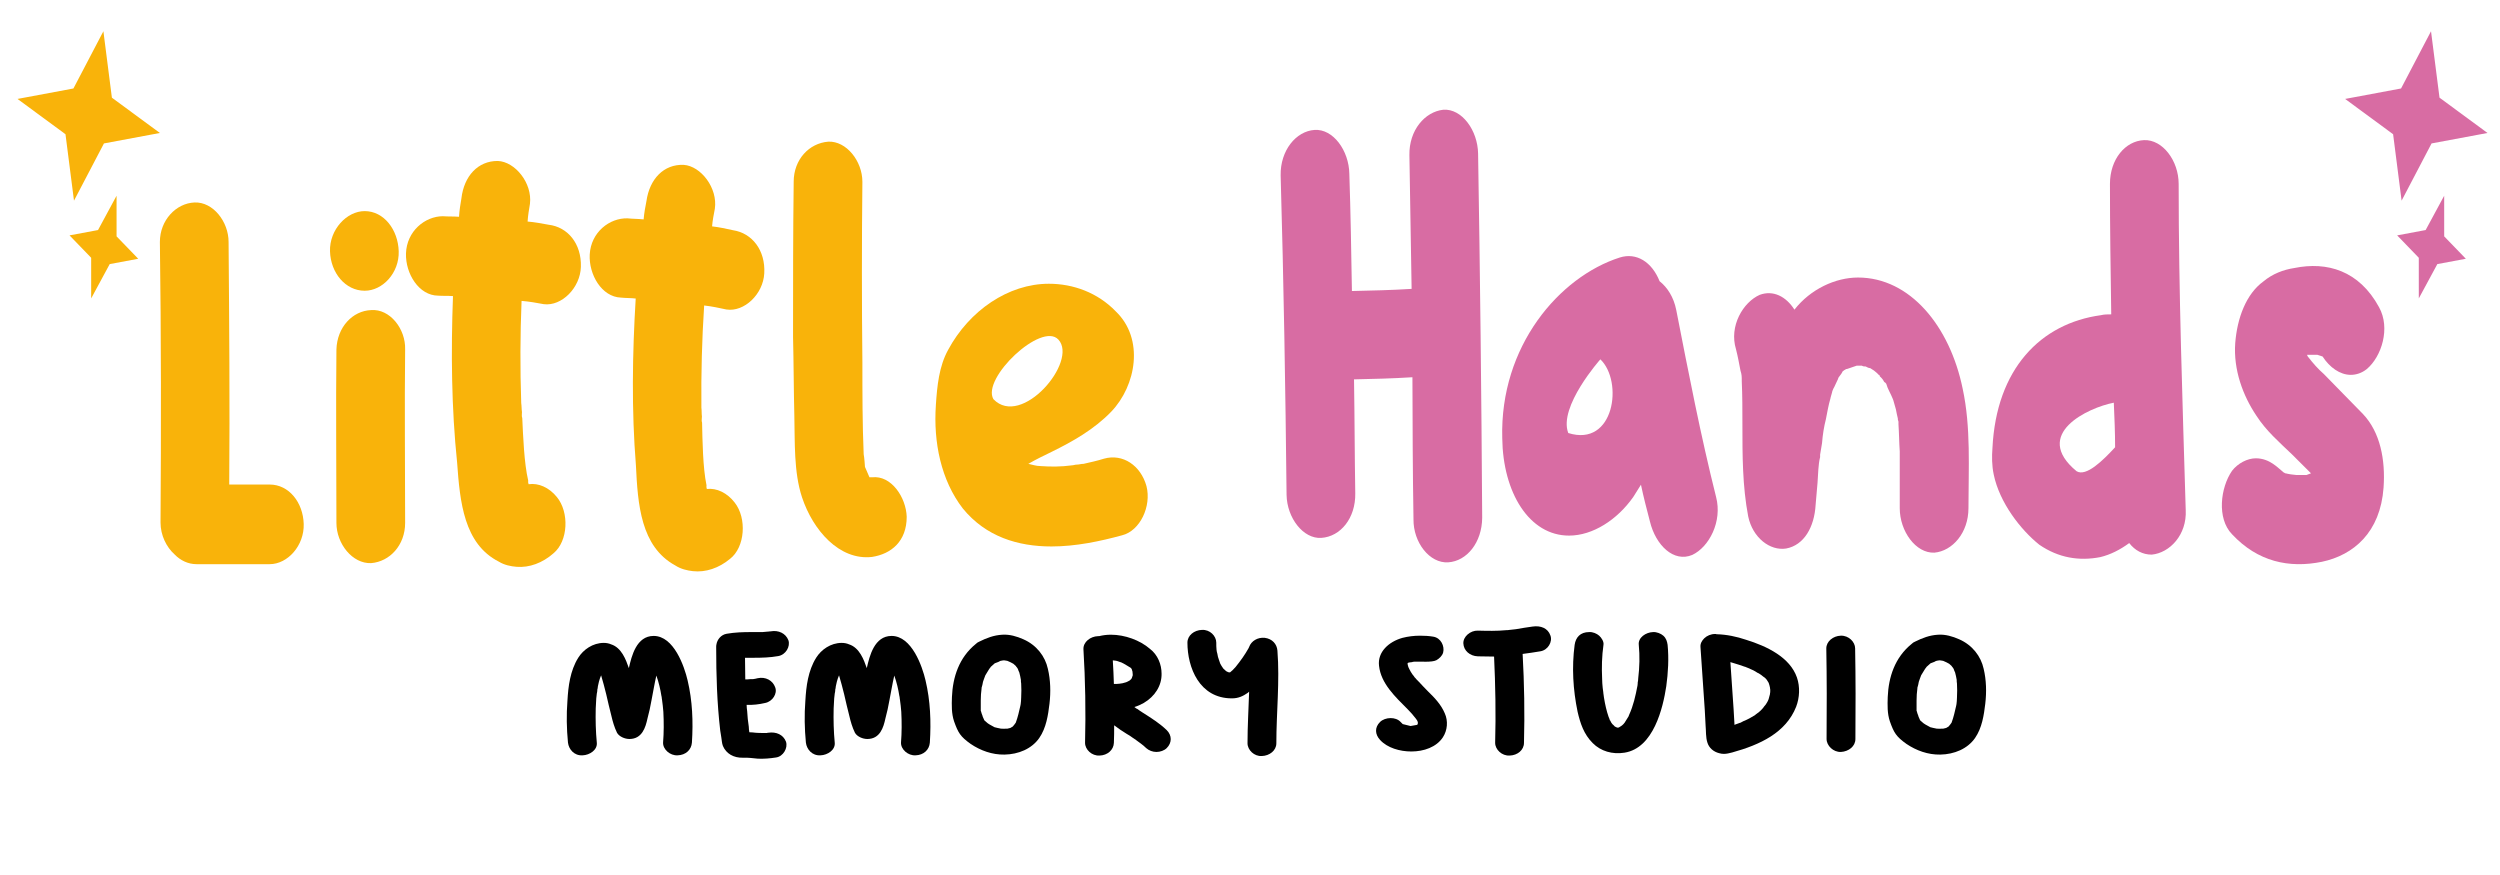
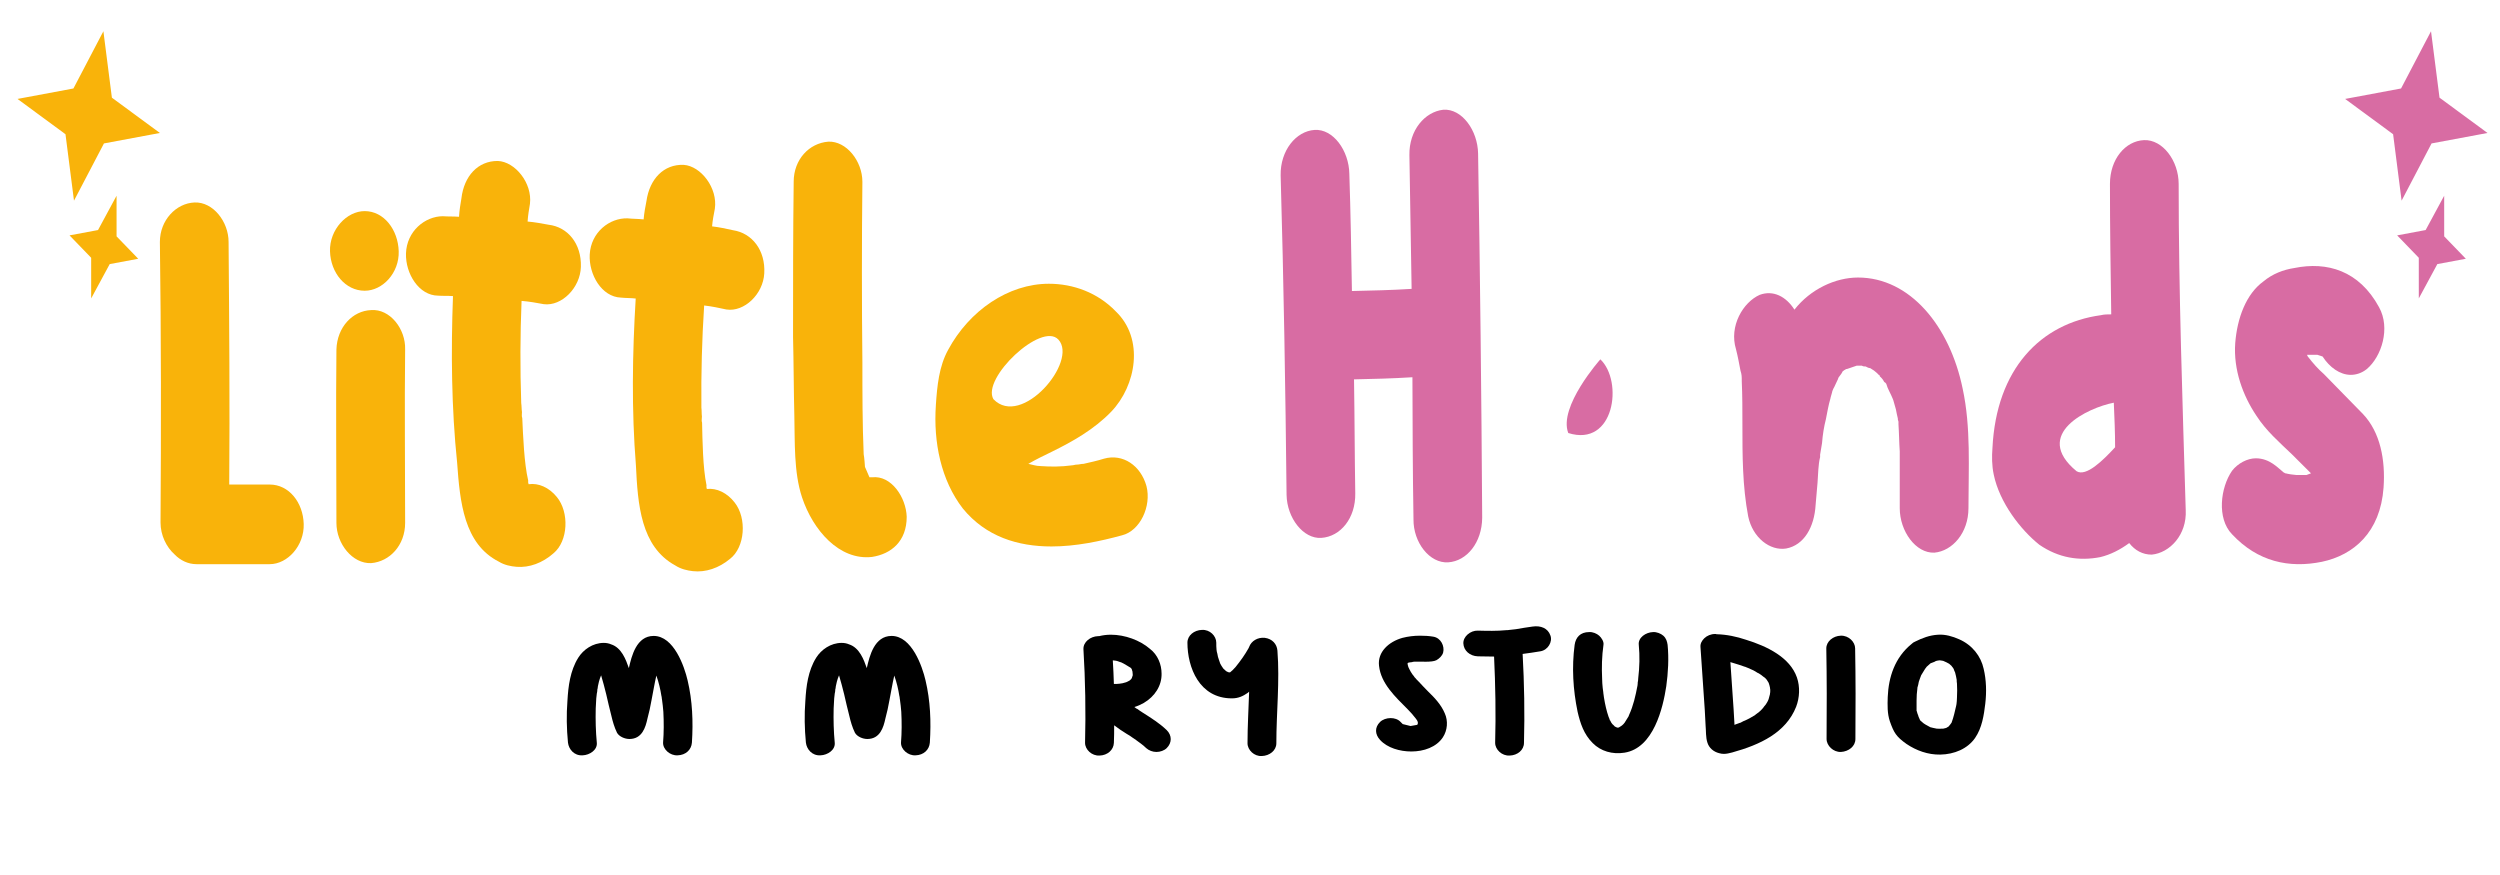
<svg xmlns="http://www.w3.org/2000/svg" viewBox="0 0 4000 1400" version="1.1" id="Layer_1">
  <defs>
    <style>
      .st0 {
        fill: #f9b30a;
      }

      .st1 {
        fill: #d86ca3;
      }
    </style>
  </defs>
  <path d="M311.28,323.96c29.8-1.19,54.45,30.96,54.45,63.11,1.03,129.79,2.05,258.39,1.03,388.18h64.73c30.82,0,53.43,28.58,54.45,63.11,1.03,34.53-25.69,64.3-54.45,64.3h-117.12c-13.36,0-25.69-5.95-34.93-15.48-13.36-11.91-22.6-30.96-22.6-51.2,1.02-148.85,1.02-298.88-1.03-448.91,0-34.53,25.69-61.92,55.48-63.11Z" class="st0" />
  <path d="M583.49,337.77c30.82,0,53.42,29.77,54.45,64.3,1.03,34.53-25.69,63.11-54.45,63.11-30.82,0-54.45-28.58-55.48-63.11-1.03-34.53,26.71-64.3,55.48-64.3ZM538.28,559.26c1.03-35.73,25.69-61.92,55.48-63.11,29.8-2.38,55.48,29.77,54.45,63.11-1.03,92.88,0,185.75,0,277.44,0,35.73-24.66,61.92-54.45,64.3-29.8,1.19-55.48-30.96-55.48-64.3,0-91.69-1.02-184.57,0-277.44Z" class="st0" />
  <path d="M708.74,345.96c8.2.66,16.47.14,25.7.88.64-10.69,2.23-20.11,3.83-29.53,4.19-35.47,26.26-59.95,58.17-59.77,27.74,1.05,55.54,35.51,51.49,68.61-1.6,9.42-3.19,18.84-3.76,28.34,11.28.91,22.48,3.01,33.68,5.1,30.68,3.67,52.76,30.52,51.57,67.42-.97,33.34-30.56,63.19-59.19,59.69-11.2-2.1-23.43-4.28-35.72-5.27-2.25,54.73-2.39,108.43-.55,163.48.74,4.83.46,9.59,1.2,14.42l-.14,2.37c-.14,2.38-.29,4.76.6,7.21,1.37,28.76,2.9,71.85,9.46,99.83-.14,2.38-.21,3.57.67,6.02,15.59-2.32,32.66,5.02,45.12,20.35,20.17,24.3,18.42,70.71-5.42,90.27-17.4,15.31-38.46,23.16-58.96,21.51-9.23-.74-19.41-2.76-28.35-8.25-55.97-28.39-62.23-95.73-66.72-158.16-9.14-87.87-9.94-177.46-6.65-266.72-8.2-.66-16.47-.13-23.64-.71-30.89-.11-52.47-35.27-51.57-67.42,1.12-35.72,30.36-59.62,59.2-59.69Z" class="st0" />
  <path d="M1004.14,349.35c8.18.92,16.46.66,25.66,1.7.89-10.67,2.71-20.03,4.53-29.4,5.03-35.33,27.66-59.09,59.56-57.89,27.71,1.93,54.68,37.27,49.86,70.22-1.82,9.37-3.64,18.73-4.43,28.21,11.25,1.27,22.4,3.72,33.55,6.17,30.58,4.64,52.01,32.18,49.95,69.04-1.76,33.3-32.06,62.19-60.59,57.78-11.15-2.45-23.32-5.02-35.59-6.41-3.55,54.64-4.95,108.32-4.42,163.41.63,4.86.23,9.6.85,14.45q-.1,1.19-.2,2.37c-.2,2.37-.4,4.75.43,7.23.68,28.79,1.19,71.92,7.09,100.1-.2,2.37-.3,3.56.53,6.04,15.64-1.83,32.52,6.06,44.62,21.78,19.58,24.94,16.73,71.27-7.56,90.07-17.75,14.75-39,21.93-59.45,19.62-9.2-1.04-19.33-3.38-28.14-9.15-55.27-30.16-59.93-97.68-62.94-160.23-7.06-88.13-5.74-177.71-.33-266.83-8.17-.92-16.46-.66-23.62-1.46-30.87-1.09-51.61-36.92-49.95-69.04,1.96-35.67,31.76-58.63,60.59-57.78Z" class="st0" />
  <path d="M1269.89,290.95c0-35.73,24.66-61.92,55.49-64.3,28.76-1.19,54.45,30.96,54.45,64.3-1.03,96.45-1.03,192.9,0,289.35,0,48.82,0,97.64,2.06,146.47,1.02,4.76,2.05,19.05,2.05,20.24l7.2,16.67h4.11c30.82-3.58,54.45,32.15,55.48,63.11,0,39.3-24.66,59.54-55.48,64.3-52.4,5.95-94.53-42.87-111.98-95.26-13.36-40.48-11.3-88.11-12.33-130.99-1.03-41.68-1.03-84.54-2.06-126.22,0-83.36,0-165.51,1.03-247.68Z" class="st0" />
  <path d="M1497.38,648.09c2.05-30.96,5.13-61.92,19.52-88.12,33.91-63.11,96.57-105.97,161.31-105.97,39.04,0,78.08,14.28,106.85,44.05,46.23,44.06,32.88,119.08-7.2,160.75-27.73,28.58-61.64,47.63-95.55,64.3-12.32,5.95-24.66,11.91-36.98,19.05,6.16,1.19,12.32,3.57,19.52,3.57,16.44,1.19,32.88,1.19,50.34-1.19,2.06,0,5.14-1.19,8.22-1.19s6.16-1.19,10.28-1.19c10.28-2.38,21.57-4.76,32.88-8.33,29.79-8.34,58.56,10.71,67.81,44.06,8.22,32.15-10.28,71.44-39.05,78.59-34.93,9.53-73.97,17.86-113.01,17.86-53.42,0-104.79-15.48-141.78-60.73-34.93-45.25-47.26-105.98-43.14-165.51ZM1589.44,638.64c44.96,46.99,136.09-60.55,103.97-95.33-26.91-29.14-123.27,62.17-103.97,95.33Z" class="st0" />
  <path d="M2103.32,207.89c29.76-1.98,55.01,33.14,55.62,70.15,2.05,62.08,3.08,124.18,4.13,187.6,31.84-.71,63.69-1.41,95.51-3.44-1.18-71.35-2.36-142.7-3.54-214.06-.66-39.64,24.54-69.28,54.29-72.58,29.77-1.98,55.01,33.14,55.62,70.14,3.21,194.24,5.39,388.5,6.55,582.77-.37,39.67-24.55,69.28-54.31,71.27-29.76,1.98-56.01-31.8-55.6-68.83-1.27-76.63-1.49-151.97-1.7-227.31-31.82,2.03-62.64,2.71-93.45,3.4,1,60.78.98,121.58,1.99,182.37.66,39.64-23.52,69.25-54.31,71.26-28.74,1.96-54.99-31.83-55.6-68.82-1.79-170.47-4.61-340.93-9.48-511.33-.66-39.64,24.52-70.61,54.29-72.59Z" class="st1" />
-   <path d="M2591.63,412.02c26.71-8.42,51.37,7.01,63.7,37.9,12.32,9.82,22.6,25.26,26.71,46.32,19.52,99.65,39.04,200.71,63.7,298.96,10.27,39.31-11.3,80.01-38.02,92.64-29.8,12.63-58.56-15.44-67.81-53.33-5.14-19.66-10.27-39.31-14.38-58.95-4.11,7.01-8.22,12.63-12.33,19.65-25.69,36.5-64.73,61.76-102.74,61.76-63.7,0-105.83-68.78-106.85-155.81-4.11-147.38,91.44-258.26,188.01-289.14ZM2509.22,692.84c73.88,23.29,88.35-82.59,51.37-117.91,0,0-67.56,75.94-51.37,117.91Z" class="st1" />
+   <path d="M2591.63,412.02ZM2509.22,692.84c73.88,23.29,88.35-82.59,51.37-117.91,0,0-67.56,75.94-51.37,117.91Z" class="st1" />
  <path d="M2815.62,471.72c21.58-7.9,42.12,2.64,55.49,23.73,25.69-32.95,65.75-51.4,101.71-51.4,83.22,0,146.93,77.76,167.47,177.92,13.35,61.94,9.25,127.84,9.25,191.1,0,39.54-25.69,68.54-54.46,71.18-29.79,1.31-55.48-34.27-55.48-71.18v-90.93c-1.03-14.5-1.03-29-2.05-43.49v-3.96c-1.03-2.64-1.03-3.95-1.03-5.27-1.03-3.96-2.06-9.22-3.09-14.5-1.03-3.96-3.09-10.54-4.11-14.5l-1.02-2.63c-3.09-7.92-8.22-15.82-10.28-23.73-1.03-1.32-2.06-2.64-3.09-2.64-2.06-3.95-4.11-6.59-7.19-9.22,0-1.32-1.03-2.64-2.06-2.64-2.05-2.63-4.11-3.95-7.19-6.59,0,0-4.11-2.64-6.16-3.96-2.06,0-5.13-1.32-7.19-2.63-2.06,0-4.11,0-6.16-1.32h-8.22l-15.41,5.27c-1.03,0-2.06,0-3.09,1.32-1.03,0-2.06,1.32-4.11,2.64-1.03,2.64-3.08,5.27-5.13,7.9-1.03,1.32-2.06,2.64-2.06,3.96-2.05,3.95-4.11,9.22-6.16,13.17-1.03,1.32-2.06,3.96-3.09,6.6,0,1.32-3.08,10.54-3.08,11.86-3.09,10.54-5.14,22.41-7.19,32.95-3.09,11.85-5.14,25.03-6.17,38.22-1.03,5.27-2.05,11.86-3.08,18.45v3.96c-3.09,11.86-3.09,27.67-4.11,40.85-1.03,11.86-2.05,23.73-3.08,35.59-2.06,35.58-18.5,64.58-47.27,69.85-25.69,3.96-53.42-17.13-60.61-51.4-9.25-48.76-9.25-97.53-9.25-147.61,0-22.41,0-46.13-1.03-68.54,0-7.9,0-10.54-2.06-17.13-2.06-10.54-4.11-22.41-7.19-34.27-11.3-36.9,11.3-75.12,38.01-86.99Z" class="st1" />
  <path d="M3187.92,716.97c6.16-126.82,77.05-199.48,173.62-212.69,5.14-1.32,11.3-1.32,16.44-1.32-1.02-70.01-2.05-138.71-2.05-208.73,0-39.63,24.66-68.7,54.45-70.02,29.79-1.32,55.48,33.02,55.48,70.02,0,174.38,6.17,347.44,11.3,521.83,2.06,39.63-25.69,68.69-54.45,71.34-14.39,0-26.71-6.6-35.96-18.49-14.38,10.57-29.79,18.49-46.23,22.46-33.91,6.6-66.78,1.32-97.61-19.81-29.79-23.78-63.7-67.38-72.94-112.3-3.08-14.54-3.08-29.06-2.05-42.27ZM3322.51,753.96c15.41,9.26,42.12-17.17,61.65-38.31,0-23.78-1.03-47.55-2.06-71.34-41.1,7.92-131.51,50.2-59.59,109.64Z" class="st1" />
  <path d="M3571.24,753.31c9.25-12.02,24.66-20.03,38.02-20.03,22.6,0,35.95,16.03,43.14,21.36,1.03,1.34,2.06,1.34,4.11,2.67,2.06,0,3.08,1.34,17.47,2.67h16.44l7.19-2.67c-10.28-10.68-20.55-20.03-30.82-30.71-19.52-18.69-41.1-37.39-56.51-61.42-21.57-32.05-36.98-73.45-33.9-116.18,3.08-40.05,17.46-78.77,45.2-98.8,14.38-12.02,31.85-18.7,49.32-21.36,52.4-10.68,103.76,4,135.62,62.76,18.49,33.38,4.11,78.77-19.52,98.81-8.22,6.67-17.47,9.35-25.69,9.35-17.47,0-33.91-12.02-45.2-29.38-3.09-1.33-5.14-1.33-8.22-2.66h-16.44c0,1.34,1.02,2.66,1.02,2.66,8.23,10.68,16.44,20.04,25.69,28.05,20.55,21.36,42.12,42.73,62.68,64.09,27.73,29.37,35.95,73.44,32.88,117.5-5.14,72.1-48.29,108.16-98.63,118.84-52.4,10.68-102.74,0-143.84-44.06-24.66-25.37-18.49-74.77,0-101.48Z" class="st1" />
  <polygon points="3980 212.76 3890.51 229.48 3842.57 321.05 3828.98 214.77 3752.19 158.29 3841.69 141.57 3889.62 50 3903.22 156.28 3980 212.76" class="st1" />
  <polygon points="3945.34 414.02 3899.75 422.54 3870.09 477.43 3870.06 412.44 3835.44 376.6 3881.03 368.08 3910.69 313.19 3910.71 378.19 3945.34 414.02" class="st1" />
  <g>
    <path d="M907.9,1121.26c1.29-23.06,4.31-48.05,17.24-68.81,8.19-13.07,23.28-23.83,40.96-23.83,3.88,0,8.19.77,11.64,2.31,16.81,5.38,23.71,24.6,28.45,38.06,4.31-19.22,12.07-51.51,39.66-51.51,32.33,0,49.15,48.82,54.32,71.12,7.76,32.68,9.05,66.12,6.9,99.56-.86,11.53-9.92,19.99-22.85,20.37-12.07.77-23.71-9.61-23.28-20.37,1.29-16.53,1.29-32.68.43-49.21-.43-6.54-1.29-13.07-2.16-19.61l-.43-2.69c0-.77,0-2.31-.43-2.69-1.72-11.15-4.31-22.3-8.19-33.06-3.02,13.07-5.17,26.52-7.76,39.59-1.72,9.99-3.88,19.61-6.47,29.22-3.02,14.22-8.62,32.68-28.89,32.68-7.33,0-16.38-3.84-19.83-10-4.31-8.84-6.9-18.07-9.05-27.29-3.02-11.53-5.6-23.06-8.19-34.21-2.59-10.38-5.17-20.37-8.19-30.37-1.29,3.08-2.59,6.54-3.45,10-.43,2.69-1.29,5-1.72,7.69,0,1.15-.43,2.31-.43,3.46-.43.39-.43,1.54-.43,2.31,0,1.54-.43,4.23-.86,5.77-.43,2.69-.43,5.38-.86,7.69-.43,5.38-.43,10.76-.86,16.15-.43,18.45,0,36.52,1.72,54.59,1.29,11.53-11.21,19.99-22.85,20.37-13.36.77-21.99-9.61-23.28-20.37-2.16-22.3-2.59-44.59-.86-66.89Z" />
-     <path d="M1146.31,1030.92c1.29-7.69,7.33-15.38,16.38-16.91,13.36-2.31,26.3-2.69,39.66-2.69h17.68c3.02-.39,6.04-.39,8.62-.77.86,0,6.04-.38,2.16,0-3.45,0,1.72-.38,2.16-.38,12.5-2.31,24.14,3.07,28.45,14.22,3.45,9.99-4.31,23.45-16.38,25.37-12.93,2.31-25.87,2.69-39.23,2.69h-13.8c0,11.53.43,23.06.43,34.6,2.59,0,5.17,0,7.76-.38h4.31c2.59-.39,5.17-.77,7.76-1.54,12.5-2.69,24.14,3.46,28.02,14.61,3.88,9.99-4.31,22.68-15.95,24.99-9.92,2.31-19.83,3.46-29.75,3.08,0,3.46.43,6.54.86,9.99.43,8.46,1.29,16.53,2.59,24.99,0,3.07.43,5.77.86,8.84,3.45,0,6.9.39,9.92.77,4.31.39,8.19.39,12.5.39h6.04c.43-.39.86-.39,1.72-.39,12.93-1.92,24.14,3.08,28.45,14.22,3.45,9.99-4.31,23.83-15.95,25.37-9.92,1.54-18.97,2.31-28.89,1.92-8.19-.77-15.95-1.92-24.14-1.54-14.66.39-26.73-6.54-31.9-18.84-1.72-4.23-1.72-9.23-2.59-13.84l-1.72-10.76c-5.17-44.59-6.47-88.8-6.47-133.39,0-1.54,0-3.07.43-4.61Z" />
    <path d="M1288.58,1121.26c1.29-23.06,4.31-48.05,17.24-68.81,8.19-13.07,23.28-23.83,40.96-23.83,3.88,0,8.19.77,11.64,2.31,16.81,5.38,23.71,24.6,28.45,38.06,4.31-19.22,12.07-51.51,39.66-51.51,32.33,0,49.15,48.82,54.32,71.12,7.76,32.68,9.05,66.12,6.9,99.56-.86,11.53-9.92,19.99-22.85,20.37-12.07.77-23.71-9.61-23.28-20.37,1.29-16.53,1.29-32.68.43-49.21-.43-6.54-1.29-13.07-2.16-19.61l-.43-2.69c0-.77,0-2.31-.43-2.69-1.72-11.15-4.31-22.3-8.19-33.06-3.02,13.07-5.17,26.52-7.76,39.59-1.72,9.99-3.88,19.61-6.47,29.22-3.02,14.22-8.62,32.68-28.89,32.68-7.33,0-16.38-3.84-19.83-10-4.31-8.84-6.9-18.07-9.05-27.29-3.02-11.53-5.6-23.06-8.19-34.21-2.59-10.38-5.17-20.37-8.19-30.37-1.29,3.08-2.59,6.54-3.45,10-.43,2.69-1.29,5-1.72,7.69,0,1.15-.43,2.31-.43,3.46-.43.39-.43,1.54-.43,2.31,0,1.54-.43,4.23-.86,5.77-.43,2.69-.43,5.38-.86,7.69-.43,5.38-.43,10.76-.86,16.15-.43,18.45,0,36.52,1.72,54.59,1.29,11.53-11.21,19.99-22.85,20.37-13.36.77-21.99-9.61-23.28-20.37-2.16-22.3-2.59-44.59-.86-66.89Z" />
-     <path d="M1523.11,1115.11c1.29-31.52,11.21-63.04,38.37-84.96,1.72-1.54,3.02-2.69,5.17-3.46,11.64-5.77,23.28-10.38,37.08-11.15,11.64-.77,23.28,2.69,33.63,7.3,21.12,9.23,34.92,27.29,39.23,47.28,4.31,18.07,4.74,37.29,2.59,55.74-2.16,18.07-5.17,38.83-16.38,54.97-12.07,17.3-33.2,26.14-55.62,26.52-19.83.38-38.37-6.54-53.89-16.91-16.81-11.92-20.26-18.07-26.73-36.14-4.31-12.69-3.88-26.14-3.45-39.21ZM1569.24,1137.4q.43.38.43.77c.43,2.31,1.29,4.23,2.15,6.54.43,2.31,1.72,4.23,2.59,6.54,0,.38.43.77.43,1.15,1.29,1.15,2.15,1.92,3.02,2.69,3.45,3.46,7.33,5,13.36,8.46,1.72.38,3.02.77,4.74,1.15s3.45.77,5.6,1.15c3.02.39,6.04,0,9.05,0h1.29c1.29-.38,3.02-.77,4.74-1.15,1.29-.77,2.59-1.54,3.88-2.31,1.72-1.92,4.31-5.38,4.74-6.15,3.45-9.23,5.17-17.68,7.33-26.91,0-.77.86-4.23.43-1.54-.86,2.69,0,0,0-.39.43-3.84.86-7.3.86-11.15.43-7.69.43-15.38,0-22.68-.43-1.92-.43-3.84-.43-5.77-.86-4.23-1.29-7.69-2.59-11.92-.43-.77-2.16-4.61-2.16-5.38q0-.38-.43-.77c-.43-1.15-1.72-2.31-2.59-3.46,0-.38-.43-.77-.43-.77-1.29-1.15-2.59-2.31-3.88-3.46-1.72-.77-3.02-1.54-4.31-2.31l-5.17-2.31c-1.29-.38-2.59-.38-4.74-.77-.43-.38-.86,0-1.72,0-1.29,0-3.02.39-4.31.77-.43,0-.86,0-1.29.39-2.16,1.54-5.6,2.31-8.19,3.46-2.16,1.92-4.31,3.84-6.47,5.77q0,.38-.43.77c-1.29,1.54-2.16,2.69-3.02,4.23-1.72,2.69-3.45,5.38-5.17,8.46,0,.39-.43.77-.43,1.15-.43,1.54-1.29,3.07-1.72,4.61-1.29,3.08-2.15,6.15-2.59,9.61-.43,1.54-.86,3.08-1.29,4.61v1.15c-.86,6.15-1.29,12.69-1.29,19.22v16.53Z" />
    <path d="M1756.78,1017.85h1.72c6.04-1.54,12.5-2.31,18.97-2.31,22.42,0,46.56,8.84,62.51,22.68,12.5,9.61,18.54,24.99,18.54,39.59.43,19.22-10.78,36.52-28.45,46.9-4.74,2.69-9.92,5-15.09,6.54,1.29.77,3.02,2.69,4.74,3.08,3.02,2.31,6.04,4.23,9.05,6.15,13.36,8.46,26.73,16.91,37.94,27.68,8.62,8.46,8.62,20.37,0,28.83-3.88,3.84-10.35,6.15-16.38,6.15s-12.07-2.31-16.38-6.15c-2.59-2.69-5.6-5-8.62-7.3l-7.33-5.38c-.43-.39-1.72-1.54-2.15-1.54-.86-.77-2.16-1.54-3.45-2.31-3.02-2.31-6.04-4.23-9.48-6.15-6.9-4.23-13.8-8.84-20.26-13.84,0,9.23,0,18.45-.43,28.06-.43,11.53-10.35,19.99-22.85,20.37-12.5.77-23.28-9.61-23.28-20.37,1.29-49.97.43-100.33-2.59-149.92-.43-11.53,11.21-20.37,23.28-20.76ZM1780.49,1056.67c.86,12.69,1.29,24.99,1.72,37.67h3.88c5.17-.38,5.6-.38,9.92-1.15,1.72-.39,3.88-1.15,5.6-1.54.86-.39,1.29-.39,1.72-.77.43,0,1.72-.77,3.02-1.54.43,0,.43-.38.86-.38l2.59-2.31.43-.77c.43-.39.86-.77.86-1.54.43-1.15.86-2.31,1.29-3.84v-1.15c0-1.15-.43-3.46-.43-5l-.43-1.15c0-.77-.43-1.15-.43-1.92-.43-.38-.86-1.54-1.29-2.31-.43-.38-.86-.77-1.72-1.15l-10.35-6.15c-1.29-.77-2.59-1.15-3.88-1.92-3.45-.77-5.6-2.31-9.05-2.69-.86,0-3.02-.39-3.45-.39h-.86Z" />
    <path d="M1923.19,1007.85c12.5-.77,22.85,9.61,22.85,20.37,0,3.84,0,7.69.43,11.53,0,.77.86,5.77,1.29,6.15.43,3.46,1.29,6.54,2.59,9.99.43,1.54,1.29,3.46,1.72,5,0,.39.43.77.43,1.15,1.29,2.31,2.59,4.61,4.31,6.92,0,0,.43.39.86,1.15.86.38,1.29,1.15,1.72,1.54.86.77,1.72,1.54,2.59,2.31,1.29.39,2.16,1.15,3.02,1.54.86,0,2.15.39,3.02.39.43-.39.86-.77,1.29-1.15,2.15-1.54,3.88-3.46,5.6-5.38.86-.77,1.29-1.54,2.15-2.31,7.76-9.61,14.66-19.22,20.69-29.99.43-.77.43-1.15.86-1.92,3.45-9.61,13.8-15.76,25.01-14.61,12.07,1.54,19.4,9.99,20.26,20.37,3.88,49.59-1.72,98.8-1.72,148.39,0,11.53-10.78,19.99-23.28,20.37-12.07.77-22.85-9.61-22.85-20.37,0-27.68,1.72-54.97,2.59-82.65-.86.77-1.29,1.15-2.16,1.92-7.76,5.38-15.09,8.84-25.44,8.84-52.17,0-71.13-49.59-71.13-89.18,0-11.53,10.78-19.99,23.28-20.37Z" />
    <path d="M2208.16,1155.09c3.88-3.84,10.35-6.15,16.81-6.15,6.04,0,12.07,1.92,15.95,6.15l3.45,3.46s12.07,3.08,12.5,3.08l10.78-1.92c1.72-2.69.86-5-.43-7.3-1.29-1.92-3.02-4.23-4.74-6.15-.86-1.54-4.74-5.38-1.29-1.54-.86-1.15-1.29-1.92-2.16-2.69-2.15-2.31-4.31-4.61-6.47-6.92-20.26-20.37-43.11-41.52-46.13-69.96-2.59-21.91,15.52-38.44,37.51-44.59,9.05-2.31,18.54-3.46,28.02-3.46,7.33,0,14.23.38,21.12,1.54,12.5,1.92,18.54,15.38,15.95,25.37-1.29,5-6.04,9.61-10.78,12.3-7.33,3.84-25.87,1.92-34.92,2.31-4.31.38-2.59.38-3.88.77-7.33.77-8.19.77-6.9,5l.86,3.07c.43.39.86,1.92,1.29,2.69,1.29,3.07,3.45,6.15,5.17,8.84,1.29,1.54,2.59,3.08,3.45,4.61.86,1.15,2.59,2.31,3.45,3.84,1.29,1.15,2.15,2.31,3.45,3.46,4.74,5.38,9.92,10.38,14.66,15.38,10.78,10.38,21.12,21.53,26.73,34.98,5.6,12.3,4.31,27.29-3.02,38.44-10.35,15.76-30.61,22.68-50.44,22.68-18.54,0-38.37-5.77-50.01-18.45-8.19-8.84-9.05-19.99,0-28.83Z" />
    <path d="M2364.65,1009.01c15.09.39,30.18.77,45.7-.77,1.29,0,3.02,0,4.74-.38,3.45-.39,6.9-.77,10.35-1.15,9.05-1.54,17.68-3.07,26.73-4.23,12.93-1.92,24.57,2.69,28.45,14.22,3.88,9.99-3.88,23.45-15.95,25.37-9.49,1.54-18.97,3.08-28.45,4.23,2.59,47.28,3.45,94.57,2.15,142.23,0,11.53-10.35,19.99-22.85,20.37-12.5.77-23.28-9.61-23.28-20.37,1.29-46.13.43-92.26-1.72-138.01-8.62,0-17.24-.39-25.87-.39-12.93-.38-22.85-9.23-23.28-20.76-.43-10.76,11.21-20.76,23.28-20.37ZM2417.68,1007.47c-.43.39-.86.39-1.29.39.43,0,.86,0,1.29-.39Z" />
    <path d="M2666,1098.19c-5.17,34.21-20.26,98.79-66.82,106.1-19.4,3.08-37.94-2.31-50.87-15.38-14.23-14.22-19.83-31.52-24.14-49.97-7.33-35.37-9.49-71.5-4.74-107.25,1.72-11.92,9.05-20.37,23.28-20.37,5.6-.39,12.07,2.31,15.95,5.77,3.88,3.46,7.76,9.61,6.9,14.61-2.59,18.07-3.02,36.14-2.15,54.59,0,4.61.43,9.23.86,13.84.43,2.31.43,4.61.86,6.54,0,1.54.43,2.69.43,4.23,0,.39.86,3.08,0,.39-.43-3.08.43,1.54.43,2.31,0,1.15.43,2.31.43,3.07,1.72,10.38,3.88,20.37,7.33,30.37.43,1.15,1.29,2.69,1.72,4.23v.77c.43.77.86.77.86.77.86,2.31,2.16,4.23,3.45,5.77,1.72,1.15,3.02,3.08,3.88,3.84,3.02,1.54,3.88,1.92,5.17,1.92.86,0,2.16-.77,5.6-3.08,1.29-.77,2.15-1.92,3.45-3.08.43-.77.86-1.15,1.29-1.54,2.16-3.46,4.31-6.92,6.47-10.38.43-.77.43-1.54.86-2.31,6.9-14.99,10.35-30.75,13.36-46.51,0,.77,0-.77,0-1.54.43-.77.43-1.54.43-2.31v1.54-2.69c.43-2.31.86-4.61.86-7.3,2.15-17.68,2.59-35.75.86-53.43-1.29-11.53,11.21-19.99,22.85-20.37,5.6-.39,12.5,2.31,16.38,5.77,4.74,4.23,6.04,9.23,6.9,14.61,2.15,21.91.86,44.59-2.16,66.5ZM2575.47,1151.24c.43.38.86,1.54.86,1.54,0,0-.43-1.15-.86-1.54ZM2619.87,1095.89v1.54s0-.77.43-2.31c0,0,0,.39-.43.77Z" />
    <path d="M2726.79,1021.31c4.31-4.23,10.78-6.92,17.25-6.92.86,0,1.72,0,2.59.38,15.95.39,32.33,3.84,46.99,8.84,33.63,10.38,70.27,28.06,81.48,60.35,5.17,14.99,4.31,32.29-1.29,46.9-16.38,41.52-57.77,60.74-102.18,73.04-4.31,1.15-9.05,2.31-13.36,2.31-2.59,0-5.17-.39-7.76-1.15-9.05-2.31-15.95-8.46-18.54-16.53-3.02-8.84-2.15-19.22-3.02-27.68-.43-8.46-.86-16.53-1.29-24.6-2.15-33.83-4.74-67.66-6.9-101.1-.43-5.38,2.16-9.99,6.04-13.84ZM2768.61,1059.37l5.17,75.73c.43,7.3.86,14.99,1.29,22.3v2.31c.86-.39,8.62-3.08,8.62-3.08,0,0-3.88,1.54-1.29.39.86-.39,1.72-.39,2.59-.77,1.29-.77,3.02-1.54,4.31-2.31,6.9-2.69,12.93-6.15,18.54-9.61.43-.38.86-.77,1.29-1.15,3.45-2.31,7.76-5.77,10.35-8.84,1.29-1.15,2.16-2.69,3.02-3.84,2.15-2.31,3.88-4.61,5.17-7.3.43-.38.43-1.15.86-1.54.43-.77.86-1.92,1.29-3.07.86-2.69,1.29-5.38,2.16-8.07v-.77c.43-1.54.43-3.08.43-4.61s0-2.69-.43-4.23v-.77c-.43-2.69-1.29-5-2.16-7.69-.86-1.15-1.29-2.31-2.15-3.46-.43-.77-.86-1.15-1.29-1.92-.86-.77-1.72-1.92-2.59-2.69-1.72-1.15-3.88-2.69-5.6-4.23-.86-.39-1.29-1.15-1.73-1.15-.86-.77-3.45-2.31-4.74-2.69-2.16-1.54-4.31-2.69-6.47-3.84-3.02-1.15-5.6-2.69-8.62-3.84-1.29-.39-2.59-1.15-3.88-1.54-.43-.39-.86-.39-1.29-.39-6.04-1.92-11.64-4.23-17.68-5.77-1.72-.38-3.45-1.15-5.17-1.54Z" />
    <path d="M2945.37,1017.08c12.5-.38,22.85,9.99,22.85,20.37.86,48.44.86,96.87.43,144.93,0,11.53-10.35,19.99-23.28,20.76-12.07.38-22.85-9.99-22.85-20.76.43-48.05.43-96.49-.43-144.93,0-11.15,10.78-19.99,23.28-20.37Z" />
    <path d="M3020.38,1115.11c1.29-31.52,11.21-63.04,38.37-84.96,1.72-1.54,3.02-2.69,5.17-3.46,11.64-5.77,23.28-10.38,37.08-11.15,11.64-.77,23.28,2.69,33.63,7.3,21.12,9.23,34.92,27.29,39.23,47.28,4.31,18.07,4.74,37.29,2.59,55.74-2.16,18.07-5.17,38.83-16.38,54.97-12.07,17.3-33.2,26.14-55.62,26.52-19.83.38-38.37-6.54-53.89-16.91-16.81-11.92-20.26-18.07-26.73-36.14-4.31-12.69-3.88-26.14-3.45-39.21ZM3066.51,1137.4q.43.38.43.77c.43,2.31,1.29,4.23,2.15,6.54.43,2.31,1.72,4.23,2.59,6.54,0,.38.43.77.43,1.15,1.29,1.15,2.15,1.92,3.02,2.69,3.45,3.46,7.33,5,13.36,8.46,1.72.38,3.02.77,4.74,1.15s3.45.77,5.6,1.15c3.02.39,6.04,0,9.05,0h1.29c1.29-.38,3.02-.77,4.74-1.15,1.29-.77,2.59-1.54,3.88-2.31,1.72-1.92,4.31-5.38,4.74-6.15,3.45-9.23,5.17-17.68,7.33-26.91,0-.77.86-4.23.43-1.54-.86,2.69,0,0,0-.39.43-3.84.86-7.3.86-11.15.43-7.69.43-15.38,0-22.68-.43-1.92-.43-3.84-.43-5.77-.86-4.23-1.29-7.69-2.59-11.92-.43-.77-2.16-4.61-2.16-5.38q0-.38-.43-.77c-.43-1.15-1.72-2.31-2.59-3.46,0-.38-.43-.77-.43-.77-1.29-1.15-2.59-2.31-3.88-3.46-1.72-.77-3.02-1.54-4.31-2.31l-5.17-2.31c-1.29-.38-2.59-.38-4.74-.77-.43-.38-.86,0-1.72,0-1.29,0-3.02.39-4.31.77-.43,0-.86,0-1.29.39-2.16,1.54-5.6,2.31-8.19,3.46-2.16,1.92-4.31,3.84-6.47,5.77q0,.38-.43.77c-1.29,1.54-2.16,2.69-3.02,4.23-1.72,2.69-3.45,5.38-5.17,8.46,0,.39-.43.77-.43,1.15-.43,1.54-1.29,3.07-1.72,4.61-1.29,3.08-2.15,6.15-2.59,9.61-.43,1.54-.86,3.08-1.29,4.61v1.15c-.86,6.15-1.29,12.69-1.29,19.22v16.53Z" />
  </g>
  <polygon points="255.81 212.76 166.31 229.48 118.38 321.05 104.78 214.77 28 158.29 117.49 141.57 165.43 50 179.02 156.28 255.81 212.76" class="st0" />
  <polygon points="221.15 414.02 175.55 422.54 145.89 477.43 145.87 412.44 111.25 376.6 156.84 368.08 186.5 313.19 186.52 378.19 221.15 414.02" class="st0" />
</svg>